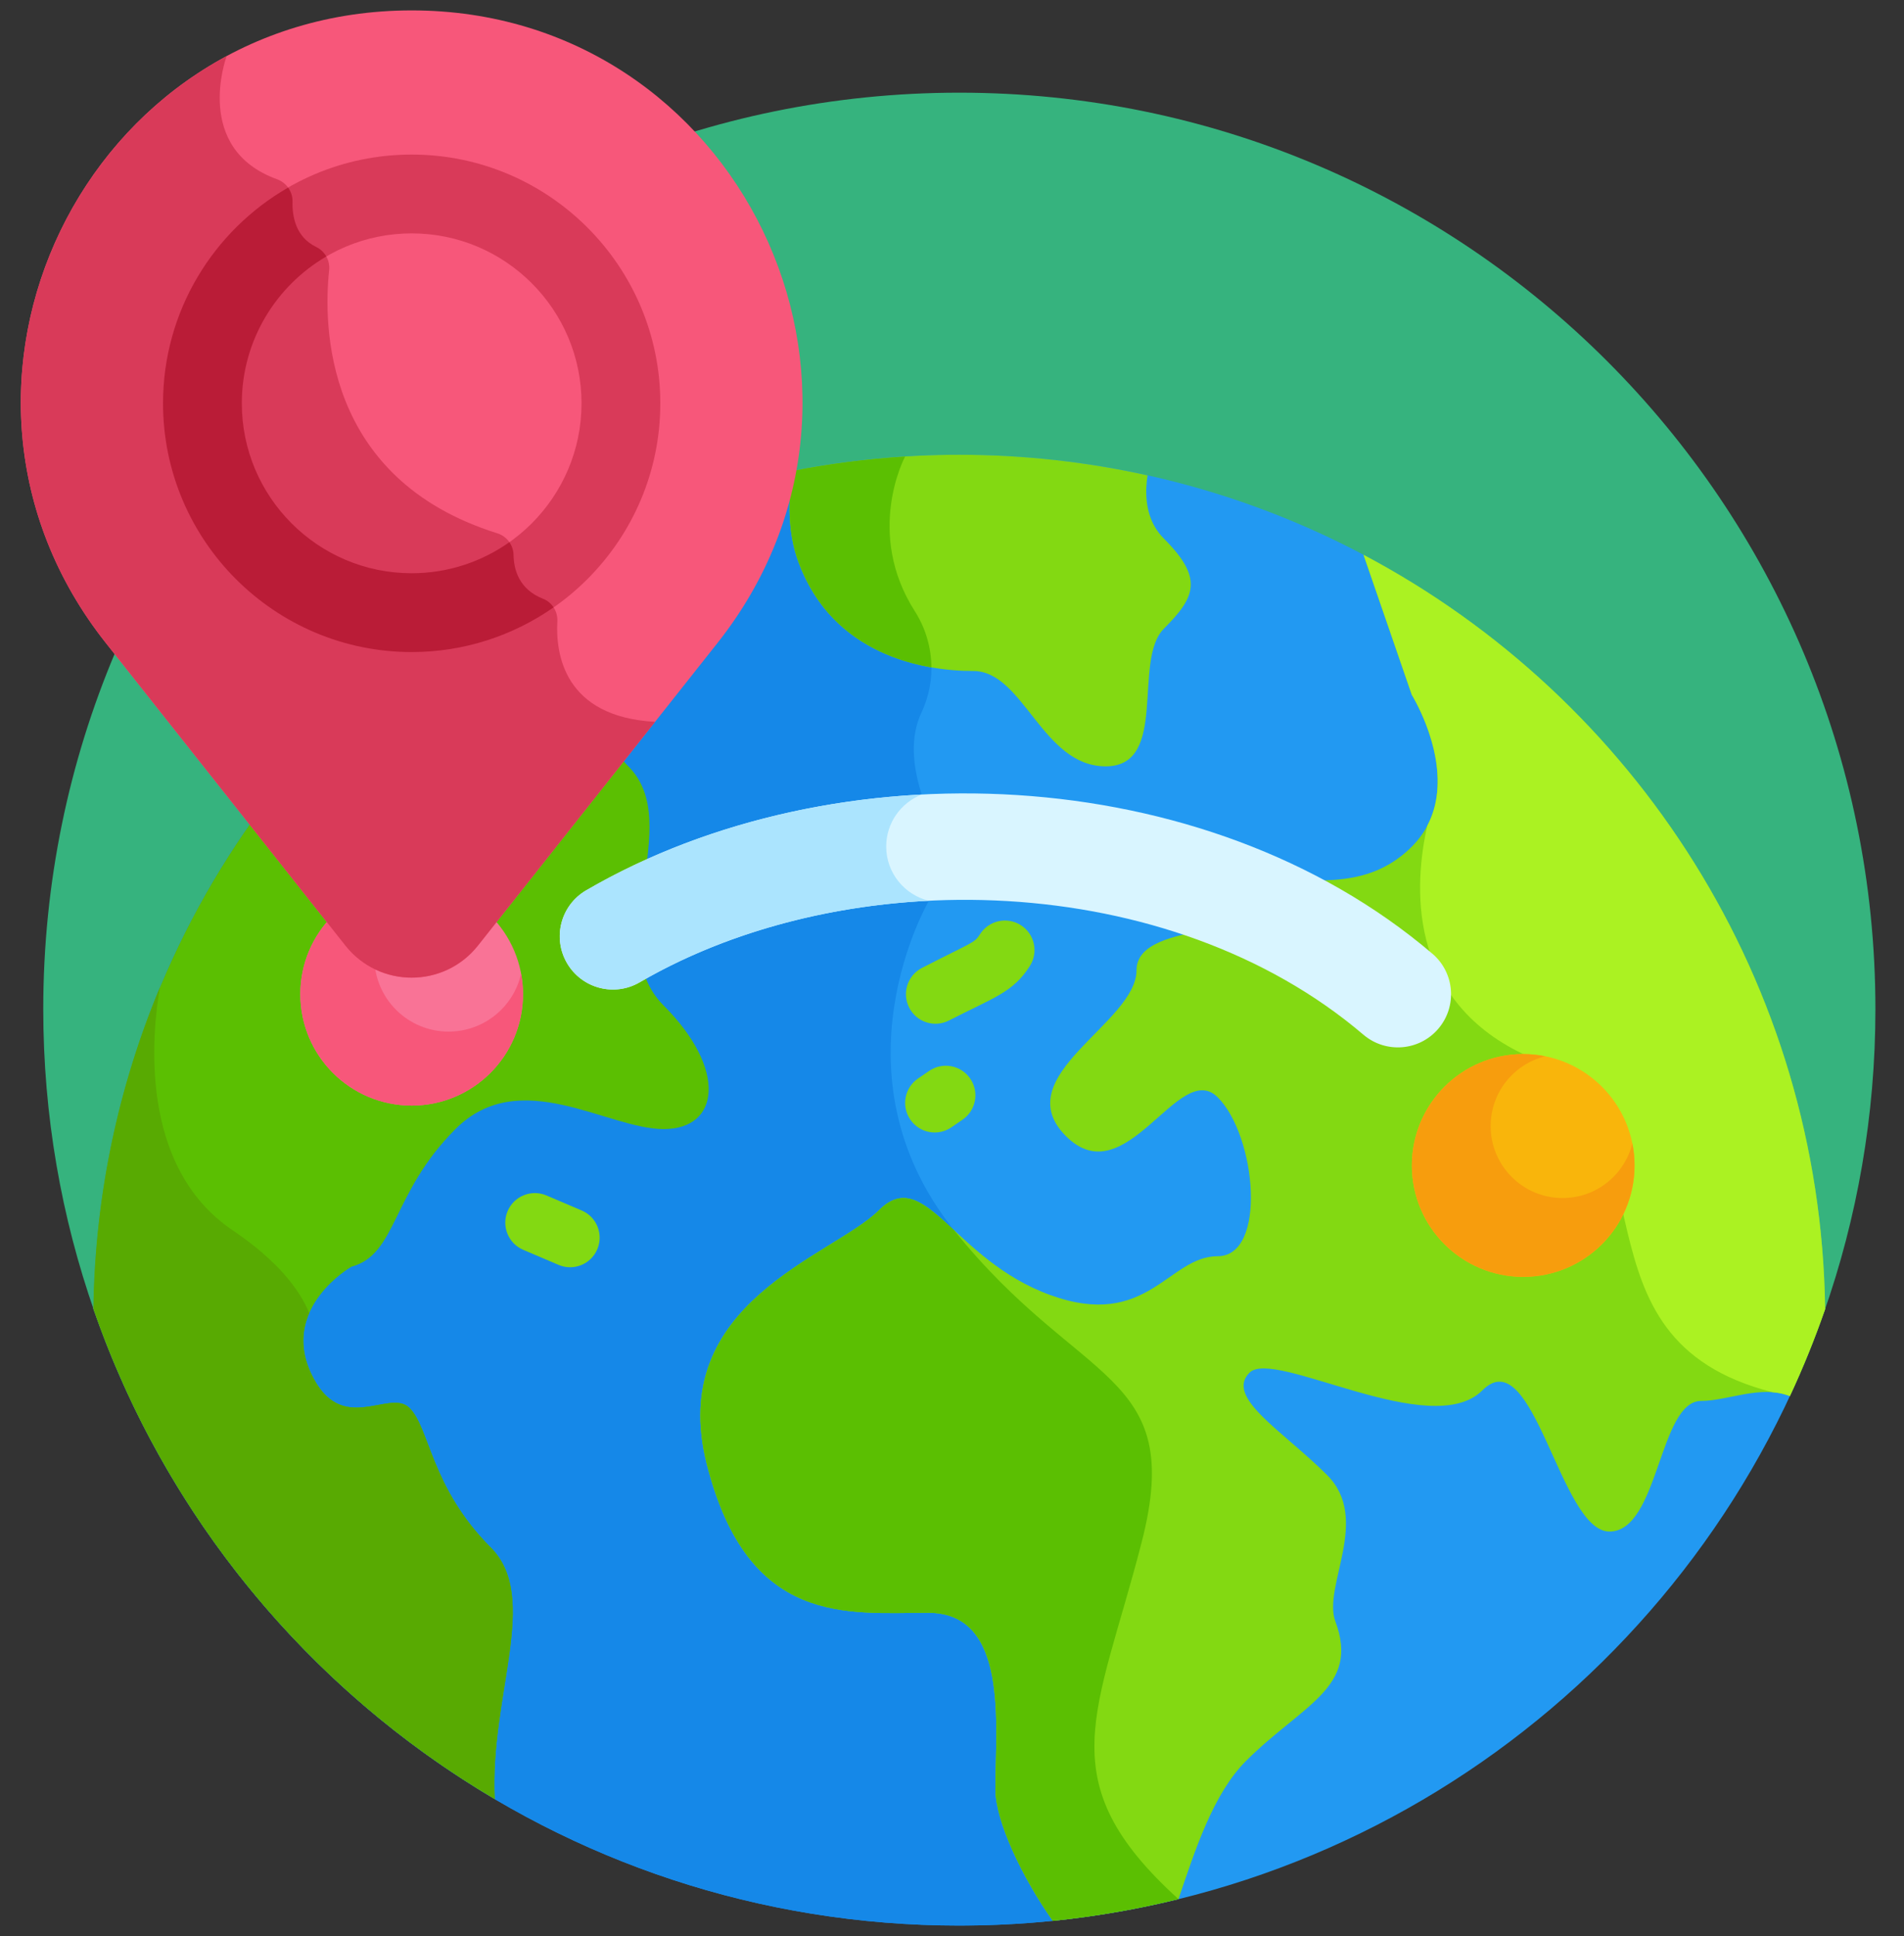
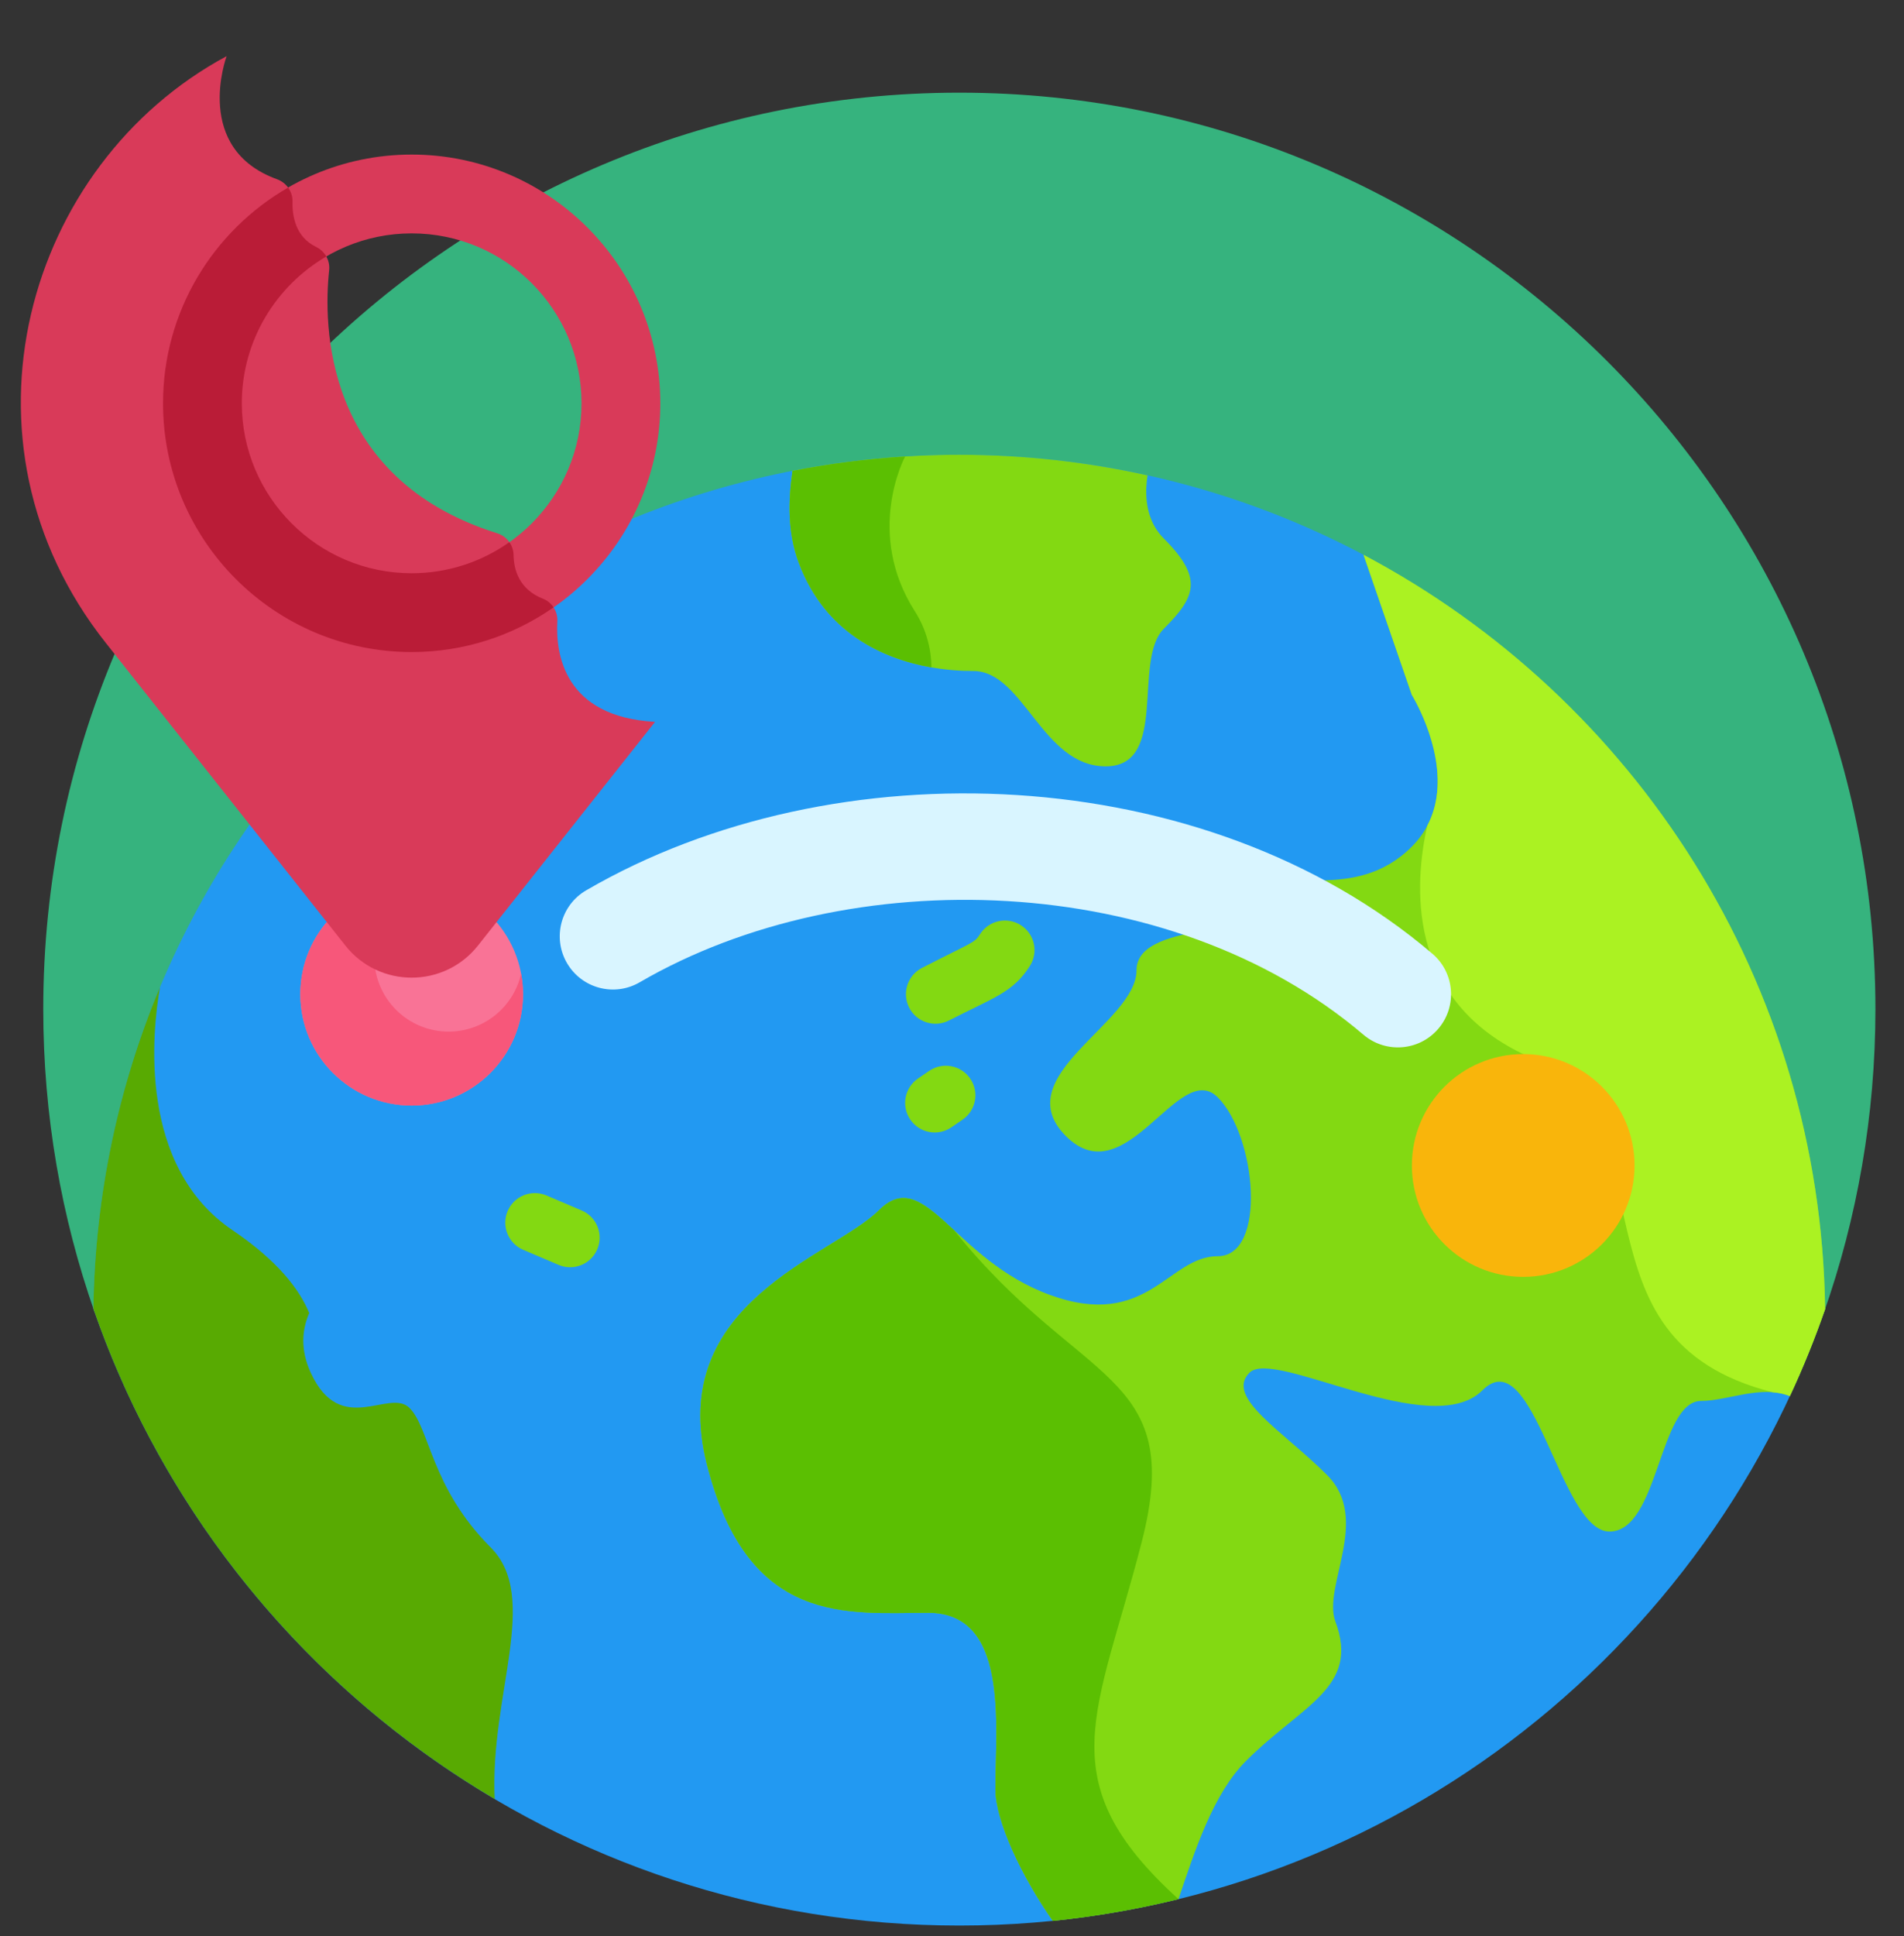
<svg xmlns="http://www.w3.org/2000/svg" width="61px" height="62px" viewBox="0 0 61 62" version="1.1">
  <rect x="0" y="0" width="61" height="62" fill="#333333" stroke="none" />
  <title>Icons/48dp</title>
  <g id="Desktop" stroke="none" stroke-width="1" fill="none" fill-rule="evenodd">
    <g id="Services" transform="translate(-690, -1029)">
      <g id="Group" transform="translate(688, 1028)">
        <g id="travel" transform="translate(2.667, 1.333)">
          <path d="M57.763,41.713 C58.833,38.668 59.417,35.395 59.417,31.984 C59.417,15.775 46.277,2.635 30.068,2.635 C13.858,2.635 0.719,15.775 0.719,31.984 C0.719,35.39 1.3,38.658 2.367,41.699 L57.763,41.713 Z" id="Path" fill="#36B37E" />
          <path d="M30.068,61.333 C42.91,61.333 53.823,53.085 57.804,41.597 C57.602,26.449 45.262,14.231 30.065,14.231 C14.874,14.231 2.536,26.442 2.326,41.583 C6.303,53.078 17.221,61.333 30.068,61.333 Z" id="Path" fill="#2299F2" fill-rule="nonzero" />
-           <path d="M35.91,49.055 C37.327,43.544 33.934,44.103 29.898,39.063 C25.861,34.023 29.093,28.514 29.093,28.514 L28.863,25.112 C28.48,23.92 28.575,23.077 28.856,22.484 C29.349,21.445 29.261,20.209 28.642,19.239 C27.038,16.727 28.313,14.32 28.331,14.287 C13.945,15.174 2.528,27.022 2.326,41.583 C6.303,53.078 17.221,61.333 30.068,61.333 C32.488,61.333 34.84,61.04 37.09,60.487 C37.089,60.487 37.089,60.486 37.088,60.486 C32.903,56.694 34.493,54.565 35.91,49.055 L35.91,49.055 Z" id="Path" fill="#1588E8" fill-rule="nonzero" />
          <path d="M43.018,17.436 L44.564,21.919 C44.564,21.919 46.43,24.915 44.564,26.781 C42.699,28.647 40.381,27.233 40.381,28.477 C40.381,29.72 35.745,29.042 35.745,30.738 C35.745,32.435 31.562,34.13 33.484,36.052 C35.406,37.974 37.102,33.565 38.346,34.808 C39.589,36.052 39.929,39.897 38.346,39.897 C36.763,39.897 36.092,42.271 32.979,41.14 C29.866,40.009 28.962,36.957 27.492,38.426 C26.022,39.897 20.651,41.366 21.98,46.567 C23.308,51.768 26.474,51.316 29.074,51.316 C31.675,51.316 31.223,54.934 31.223,56.969 C31.223,57.975 32.066,59.769 33.062,61.183 C34.434,61.043 35.778,60.808 37.088,60.486 C37.62,58.928 38.194,57.121 39.25,56.064 C41.059,54.255 42.908,53.714 42.116,51.595 C41.697,50.471 43.264,48.32 41.851,46.906 C40.438,45.493 38.572,44.419 39.363,43.628 C40.155,42.836 45.186,45.832 46.825,44.193 C48.465,42.554 49.313,48.715 50.896,48.715 C52.479,48.715 52.479,44.532 53.836,44.532 C54.682,44.532 55.748,44.007 56.677,44.378 C57.099,43.474 57.476,42.545 57.806,41.593 C57.664,31.111 51.709,22.034 43.018,17.436 L43.018,17.436 Z" id="Path" fill="#83D912" fill-rule="nonzero" />
          <path d="M43.018,17.436 L44.564,21.919 C44.564,21.919 45.526,23.464 45.378,25.026 C45.343,25.393 45.245,25.761 45.06,26.11 C44.646,27.941 44.369,31.624 48.133,33.424 C53.13,35.815 49.357,42.541 56.127,44.254 C56.314,44.269 56.498,44.307 56.677,44.378 C57.099,43.474 57.476,42.545 57.806,41.593 C57.664,31.111 51.709,22.034 43.018,17.436 Z" id="Path" fill="#ABF222" fill-rule="nonzero" />
          <path d="M35.91,49.055 C37.327,43.544 33.934,44.103 29.898,39.063 C28.953,38.191 28.309,37.609 27.492,38.426 C26.022,39.896 20.651,41.366 21.98,46.567 C23.308,51.768 26.474,51.316 29.075,51.316 C31.675,51.316 31.223,54.934 31.223,56.969 C31.223,57.975 32.066,59.769 33.062,61.182 C34.434,61.043 35.778,60.808 37.088,60.486 C32.903,56.694 34.493,54.565 35.91,49.055 Z" id="Path" fill="#5BBF02" fill-rule="nonzero" />
          <path d="M36.098,14.891 C34.156,14.46 32.137,14.231 30.065,14.231 C28.238,14.231 26.452,14.41 24.723,14.747 C24.583,15.722 24.566,16.729 24.919,17.68 C26.022,20.647 28.905,21.156 30.516,21.156 C32.127,21.156 32.721,24.209 34.756,24.209 C36.791,24.209 35.604,20.817 36.622,19.799 C37.639,18.782 37.893,18.188 36.622,16.916 C36.167,16.462 36.037,15.867 36.058,15.29 C36.063,15.155 36.078,15.022 36.098,14.891 L36.098,14.891 Z" id="Path" fill="#83D912" fill-rule="nonzero" />
          <path d="M29.173,21.04 C29.169,20.41 28.989,19.783 28.641,19.24 C27.04,16.731 28.309,14.327 28.331,14.287 C27.105,14.363 25.901,14.517 24.723,14.747 C24.583,15.722 24.566,16.729 24.919,17.68 C25.757,19.933 27.619,20.768 29.173,21.04 Z" id="Path" fill="#5BBF02" fill-rule="nonzero" />
          <path d="M28.462,31.939 C28.223,31.473 28.407,30.903 28.872,30.664 C30.516,29.821 30.548,29.873 30.73,29.586 C31.01,29.145 31.595,29.014 32.036,29.294 C32.478,29.574 32.609,30.158 32.329,30.6 C31.789,31.451 31.186,31.605 29.736,32.348 C29.273,32.586 28.701,32.406 28.462,31.939 L28.462,31.939 Z" id="Path" fill="#83D912" fill-rule="nonzero" />
          <path d="M28.497,35.522 C28.202,35.091 28.312,34.502 28.744,34.207 L29.102,33.962 C29.533,33.668 30.122,33.778 30.418,34.21 C30.713,34.641 30.602,35.23 30.17,35.525 L29.813,35.77 C29.38,36.066 28.792,35.953 28.497,35.522 Z" id="Path" fill="#83D912" fill-rule="nonzero" />
-           <path d="M19.464,24.209 C17.613,22.358 20.086,20.845 18.334,19.093 C17.79,18.549 17.584,17.876 17.558,17.205 C8.629,21.723 2.474,30.924 2.325,41.579 C4.619,48.214 9.226,53.769 15.182,57.281 C15.023,53.938 16.651,50.821 15.054,49.224 C13.133,47.302 13.105,45.409 12.454,44.758 C11.804,44.108 10.25,45.719 9.289,43.628 C8.327,41.536 10.589,40.235 10.589,40.235 C12.059,39.84 11.861,37.89 13.924,35.826 C15.988,33.763 18.786,35.826 20.595,35.826 C22.404,35.826 22.63,33.904 20.595,31.869 C18.56,29.834 21.315,26.06 19.464,24.209 Z" id="Path" fill="#5BBF02" fill-rule="nonzero" />
          <path d="M17.228,40.175 L16.097,39.693 C15.616,39.488 15.392,38.932 15.597,38.451 C15.802,37.97 16.358,37.747 16.839,37.951 L17.97,38.433 C18.451,38.638 18.674,39.195 18.469,39.675 C18.265,40.154 17.711,40.381 17.228,40.175 Z" id="Path" fill="#83D912" fill-rule="nonzero" />
          <path d="M51.7,36.992 C51.7,38.962 50.103,40.559 48.133,40.559 C46.163,40.559 44.566,38.962 44.566,36.992 C44.566,35.021 46.163,33.424 48.133,33.424 C50.103,33.424 51.7,35.021 51.7,36.992 L51.7,36.992 Z" id="Path" fill="#F9B50B" fill-rule="nonzero" />
-           <path d="M49.395,38.034 C48.122,38.034 47.09,37.003 47.09,35.729 C47.09,34.648 47.835,33.744 48.839,33.494 C48.611,33.449 48.375,33.424 48.133,33.424 C46.163,33.424 44.566,35.021 44.566,36.991 C44.566,38.961 46.163,40.558 48.133,40.558 C50.103,40.558 51.7,38.961 51.7,36.991 C51.7,36.749 51.676,36.514 51.63,36.285 C51.381,37.289 50.476,38.034 49.395,38.034 L49.395,38.034 Z" id="Path" fill="#F79D0D" fill-rule="nonzero" />
          <path d="M16.089,31.506 C16.089,33.476 14.492,35.073 12.522,35.073 C10.552,35.073 8.955,33.476 8.955,31.506 C8.955,29.536 10.552,27.939 12.522,27.939 C14.492,27.939 16.089,29.536 16.089,31.506 L16.089,31.506 Z" id="Path" fill="#F97396" fill-rule="nonzero" />
          <path d="M13.706,32.704 C12.39,32.704 11.324,31.638 11.324,30.321 C11.324,29.188 12.116,28.241 13.177,28 C12.965,27.96 12.746,27.939 12.522,27.939 C10.552,27.939 8.955,29.536 8.955,31.506 C8.955,33.476 10.552,35.073 12.522,35.073 C14.492,35.073 16.089,33.476 16.089,31.506 C16.089,31.282 16.068,31.063 16.028,30.851 C15.787,31.912 14.84,32.704 13.706,32.704 L13.706,32.704 Z" id="Path" fill="#F7577A" fill-rule="nonzero" />
          <path d="M43.013,32.803 C36.826,27.531 26.529,27.225 19.827,31.125 C19.014,31.599 17.971,31.323 17.498,30.51 C17.024,29.696 17.3,28.653 18.113,28.18 C26.08,23.544 37.941,24.004 45.223,30.209 C45.939,30.819 46.025,31.895 45.415,32.611 C44.805,33.327 43.73,33.413 43.013,32.803 Z" id="Path" fill="#D9F5FF" fill-rule="nonzero" />
-           <path d="M12.522,0 C2.071,0 -3.765,12.064 2.723,20.257 L10.398,29.949 C11.483,31.319 13.561,31.319 14.646,29.949 L22.321,20.257 C28.808,12.064 22.973,0 12.522,0 Z" id="Path" fill="#F7577A" fill-rule="nonzero" />
          <path d="M17.189,19.565 C17.206,19.251 17.023,18.957 16.73,18.842 C15.956,18.539 15.793,17.9 15.786,17.44 C15.782,17.12 15.569,16.841 15.263,16.745 C9.677,14.997 9.694,10.037 9.878,8.32 C9.911,8.008 9.742,7.711 9.459,7.574 C8.807,7.258 8.692,6.599 8.705,6.123 C8.713,5.801 8.508,5.516 8.205,5.406 C5.517,4.429 6.573,1.523 6.594,1.465 C0.158,4.923 -2.395,13.794 2.723,20.257 L10.398,29.949 C11.483,31.319 13.561,31.319 14.646,29.949 L20.32,22.784 C17.393,22.623 17.132,20.593 17.189,19.565 Z" id="Path" fill="#D93A59" fill-rule="nonzero" />
          <path d="M12.522,20.549 C8.129,20.549 4.556,16.976 4.556,12.583 C4.556,8.19 8.129,4.617 12.522,4.617 C16.914,4.617 20.488,8.19 20.488,12.583 C20.488,16.976 16.914,20.549 12.522,20.549 Z M12.522,7.141 C9.522,7.141 7.08,9.582 7.08,12.583 C7.08,15.584 9.522,18.025 12.522,18.025 C15.522,18.025 17.964,15.584 17.964,12.583 C17.964,9.582 15.523,7.141 12.522,7.141 Z" id="Shape" fill="#D93A59" fill-rule="nonzero" />
          <path d="M16.73,18.842 C15.956,18.539 15.793,17.9 15.786,17.44 C15.784,17.289 15.734,17.148 15.652,17.031 C14.766,17.656 13.687,18.025 12.522,18.025 C9.522,18.025 7.08,15.584 7.08,12.583 C7.08,10.579 8.17,8.826 9.787,7.881 C9.713,7.751 9.601,7.642 9.46,7.574 C8.807,7.258 8.692,6.599 8.705,6.123 C8.709,5.957 8.656,5.802 8.563,5.675 C6.171,7.051 4.556,9.631 4.556,12.583 C4.556,16.975 8.129,20.549 12.522,20.549 C14.211,20.549 15.778,20.019 17.069,19.118 C16.988,18.996 16.872,18.898 16.73,18.842 Z" id="Path" fill="#BA1C37" fill-rule="nonzero" />
-           <path d="M27.725,26.777 C27.725,26.019 28.197,25.372 28.863,25.112 C25.02,25.312 21.263,26.347 18.113,28.18 C17.3,28.653 17.024,29.696 17.498,30.51 C17.971,31.323 19.014,31.599 19.827,31.125 C22.506,29.567 25.758,28.681 29.093,28.514 C28.309,28.325 27.725,27.62 27.725,26.777 Z" id="Path" fill="#ABE4FE" fill-rule="nonzero" />
          <path d="M15.054,49.224 C13.133,47.302 13.105,45.408 12.454,44.758 C11.804,44.108 10.25,45.719 9.289,43.628 C8.946,42.883 9.013,42.24 9.24,41.718 C8.931,40.966 8.235,40.046 6.781,39.063 C3.751,37.013 4.206,32.721 4.458,31.282 C3.13,34.458 2.376,37.934 2.325,41.579 C4.619,48.214 9.226,53.769 15.182,57.281 C15.023,53.938 16.651,50.821 15.054,49.224 Z" id="Path" fill="#58AA02" fill-rule="nonzero" />
        </g>
      </g>
    </g>
  </g>
</svg>